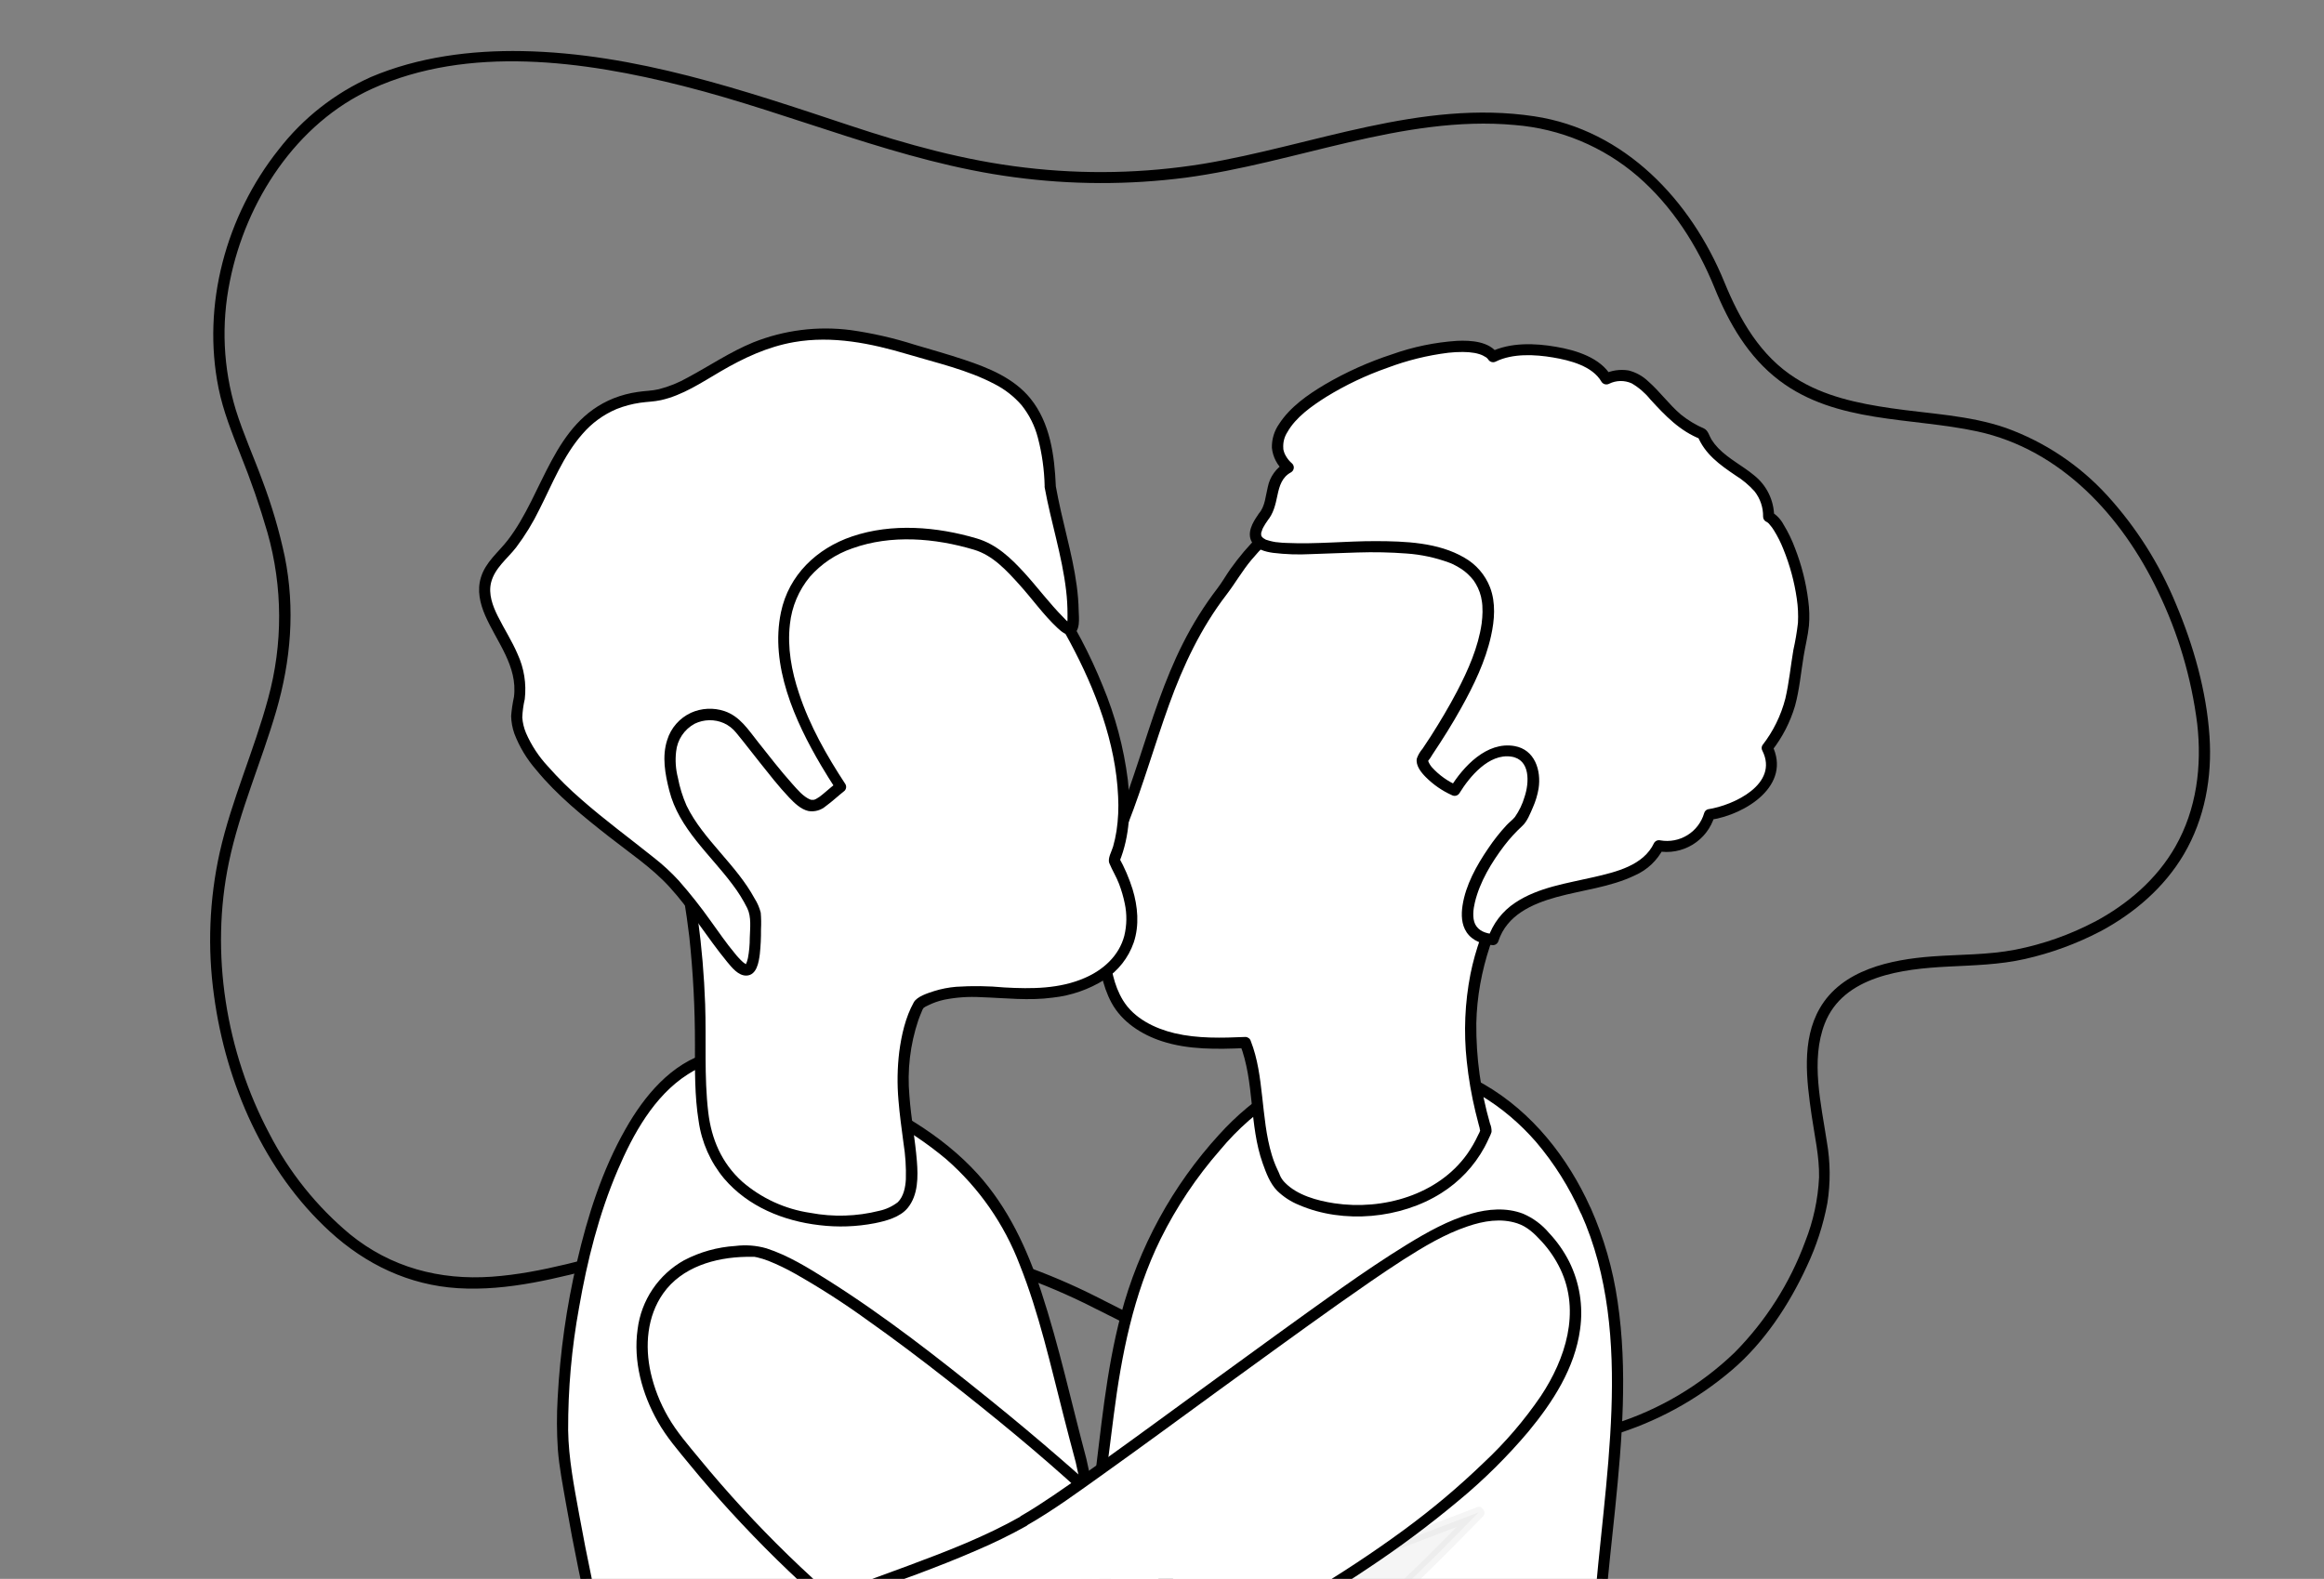
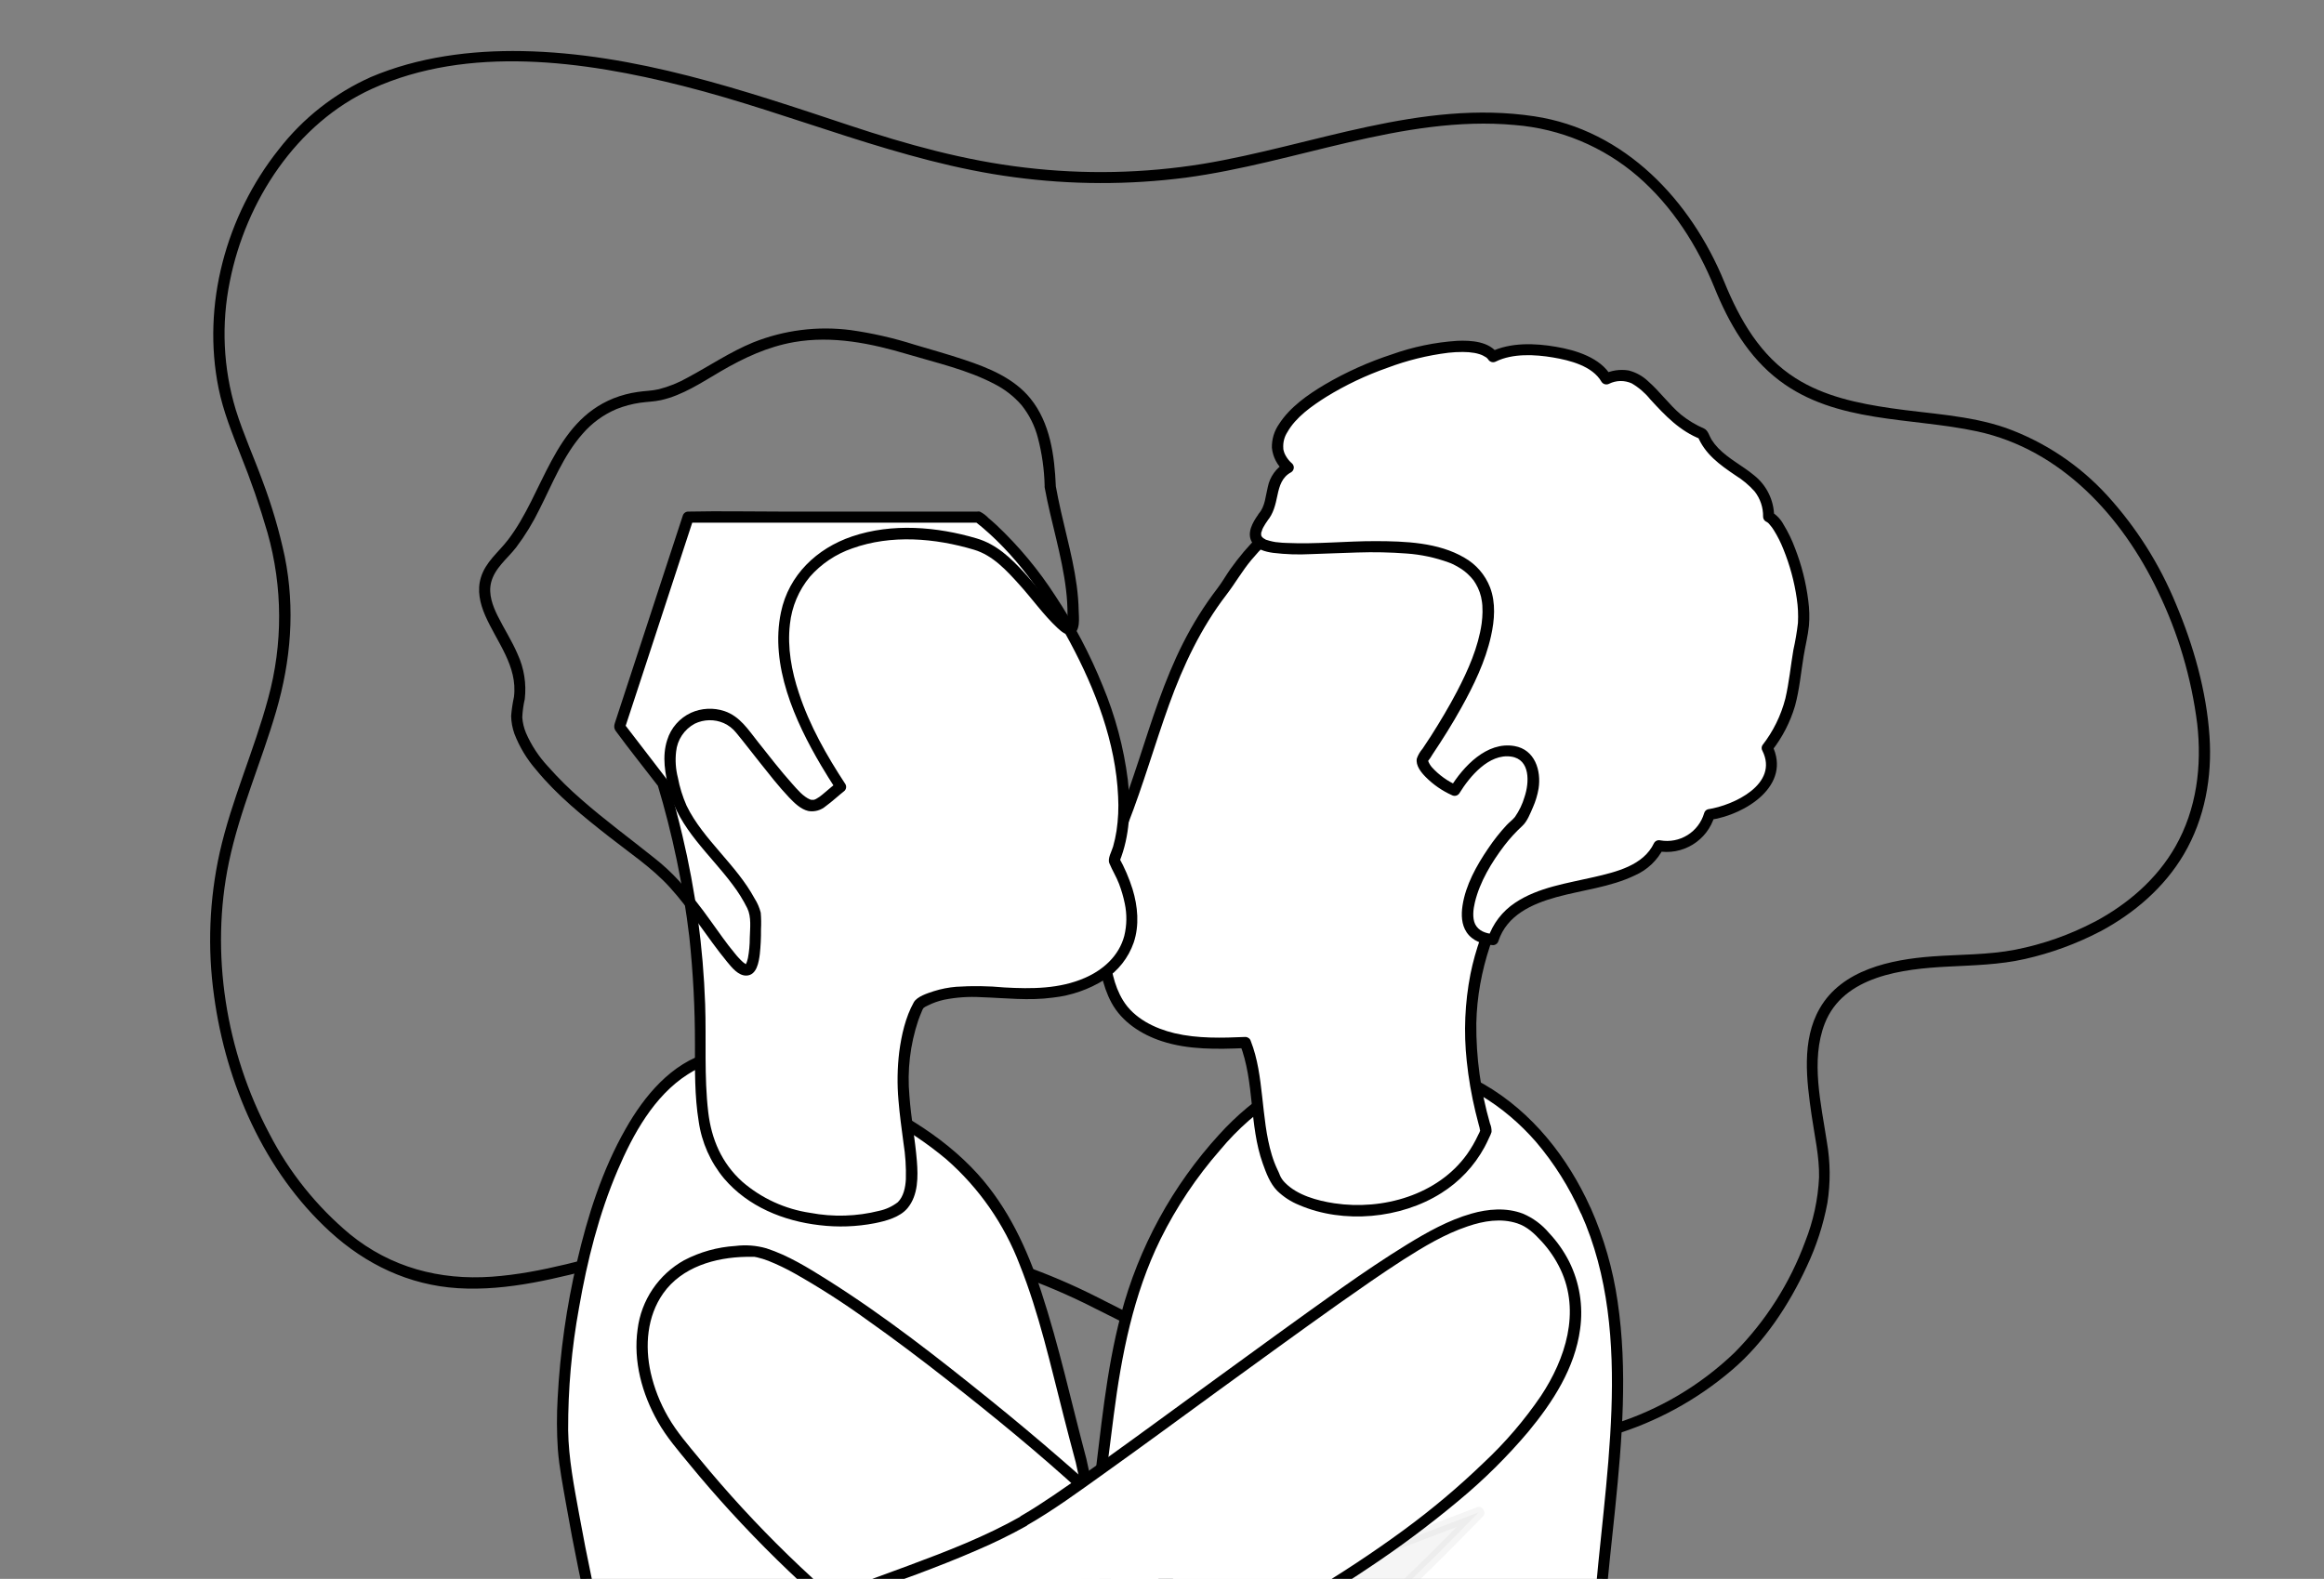
<svg xmlns="http://www.w3.org/2000/svg" width="259" height="176" viewBox="0 0 259 176" fill="none">
  <rect x="0" y="0" width="259" height="176" fill="#808080" stroke="none" />
  <g clip-path="url(#clip0)">
    <path d="M233.448 102.748C230.669 104.207 227.693 105.255 224.612 105.861C221.557 106.457 218.42 106.386 215.328 106.618C210.738 106.962 205.28 108.079 202.798 112.413C200.748 115.985 201.337 120.443 201.897 124.326C202.225 126.611 202.769 128.929 202.727 131.243C202.609 133.699 202.086 136.12 201.179 138.408C199.47 143.051 196.781 147.274 193.294 150.792C189.485 154.447 184.877 157.17 179.834 158.748C170.064 161.856 159.618 160.271 150.068 157.142C140.302 153.946 131.242 149.112 122.099 144.505C111.623 139.227 99.857 136.698 88.141 136.793C82.435 136.833 76.753 137.527 71.207 138.863C65.791 140.175 60.416 141.922 54.809 142.319C48.999 142.733 43.541 141.28 39.005 137.588C35.293 134.491 32.241 130.684 30.027 126.391C25.176 117.26 23.387 106.237 25.516 96.092C26.724 90.33 29.139 84.916 30.779 79.279C32.418 73.641 32.908 67.888 31.738 62.059C31.124 59.174 30.291 56.338 29.247 53.578C28.284 50.941 27.11 48.359 26.276 45.676C24.869 41.026 24.644 36.101 25.62 31.342C27.392 22.447 33.012 13.734 41.474 9.893C52.219 5.009 65.098 6.793 76.146 9.591C88.522 12.72 100.289 18.072 113.018 19.753C119.368 20.607 125.804 20.624 132.159 19.802C138.302 18.974 144.27 17.269 150.292 15.87C156.314 14.471 162.577 13.357 168.823 13.937C173.881 14.343 178.678 16.346 182.519 19.653C186.379 23.006 189.16 27.377 191.073 32.071C192.675 36.028 194.838 39.795 198.303 42.419C204.645 47.212 212.966 46.496 220.354 48.09C229.709 50.11 236.511 57.585 240.491 65.921C242.746 70.574 244.225 75.563 244.87 80.69C245.409 85.384 244.808 90.21 242.438 94.37C240.363 98.013 237.134 100.778 233.461 102.748C232.755 103.129 233.382 104.201 234.087 103.82C237.86 101.796 241.193 98.94 243.38 95.231C245.717 91.266 246.551 86.622 246.24 82.064C245.899 77.031 244.459 71.973 242.504 67.341C240.679 62.892 238.088 58.796 234.847 55.238C231.747 51.843 227.864 49.254 223.533 47.696C219.441 46.281 214.996 46.128 210.738 45.503C207.052 44.965 203.3 44.182 200.117 42.162C196.182 39.679 193.891 35.643 192.169 31.438C188.446 22.352 181.1 14.487 170.994 12.964C158.36 11.056 146.324 16.234 134.056 18.267C127.498 19.329 120.822 19.468 114.225 18.68C107.506 17.898 101.065 16.102 94.661 13.974C82.874 10.054 70.763 5.932 58.208 5.696C52.489 5.592 46.612 6.346 41.321 8.593C37.284 10.403 33.757 13.178 31.053 16.673C25.184 24.053 22.478 33.995 24.358 43.28C24.877 45.846 25.852 48.247 26.799 50.672C27.953 53.528 28.96 56.44 29.816 59.398C31.517 65.429 31.539 71.808 29.882 77.851C28.326 83.646 25.811 89.155 24.487 95.02C23.322 100.275 23.108 105.696 23.856 111.027C25.176 120.758 29.43 130.58 36.772 137.294C40.764 140.949 45.575 143.255 51.02 143.598C56.656 143.95 62.226 142.452 67.621 141.057C73.382 139.567 79.085 138.403 85.053 138.118C91.18 137.819 97.322 138.26 103.343 139.43C109.384 140.59 115.244 142.539 120.775 145.225C125.394 147.489 129.905 149.927 134.57 152.129C143.979 156.591 153.948 160.577 164.42 161.496C174.891 162.415 185.055 159.538 193.057 152.688C196.639 149.621 199.399 145.424 201.358 141.173C202.421 138.926 203.193 136.553 203.653 134.111C204.011 131.847 203.992 129.539 203.595 127.281C202.964 123.092 201.76 118.221 203.358 114.106C205.433 108.758 212.103 108.009 217.054 107.752C219.96 107.603 222.865 107.541 225.683 106.9C228.603 106.239 231.425 105.204 234.079 103.82C234.785 103.452 234.158 102.38 233.448 102.748Z" fill="black" />
    <path d="M176.73 134.939C184.761 152.654 176.339 175.019 178.269 192.693C181.876 225.77 186.67 242.91 170.774 245.878C102.007 258.71 117.019 210.844 122.754 163.921C124.344 151.326 125.025 138.784 137.135 126.01C148.852 113.667 168.217 116.159 176.73 134.939Z" fill="white" />
    <path d="M176.195 135.253C179.287 142.129 179.855 149.77 179.586 157.212C179.312 164.812 178.179 172.341 177.627 179.92C177.329 183.483 177.277 187.062 177.469 190.632C177.718 194.477 178.278 198.315 178.743 202.139C179.523 208.584 180.403 215.025 180.922 221.498C181.283 225.994 181.586 230.679 180.735 235.158C180.146 238.246 178.855 241.276 176.17 243.13C174.768 244.071 173.198 244.736 171.546 245.092C168.306 245.803 165.027 246.331 161.727 246.673C155.983 247.364 150.143 247.675 144.378 247.087C140.191 246.673 135.97 245.721 132.18 243.854C129.063 242.345 126.33 240.15 124.187 237.434C122.141 234.716 120.629 231.636 119.729 228.357C118.71 224.65 118.126 220.837 117.99 216.995C117.81 212.631 117.901 208.259 118.264 203.907C118.625 199.101 119.198 194.312 119.833 189.535C120.497 184.527 121.24 179.527 121.946 174.522C122.734 168.943 123.398 163.346 124.121 157.767C124.988 151.02 126.308 144.289 129.333 138.134C131.108 134.551 133.34 131.212 135.974 128.2C137.926 125.848 140.24 123.821 142.83 122.194C147.214 119.515 152.413 118.488 157.489 119.297C162.885 120.216 167.624 123.204 171.185 127.294C173.217 129.688 174.895 132.36 176.166 135.229C176.494 135.953 177.569 135.324 177.241 134.599C174.73 129.036 170.766 123.97 165.379 120.865C160.796 118.211 155.426 117.242 150.201 118.125C144.548 119.098 139.693 122.264 135.887 126.453C130.663 132.165 126.902 139.053 124.926 146.529C123.245 152.882 122.693 159.468 121.867 165.983C121.203 171.178 120.443 176.352 119.705 181.534C118.987 186.563 118.281 191.597 117.717 196.646C117.194 201.315 116.787 206.009 116.679 210.72C116.541 214.933 116.771 219.15 117.368 223.324C117.878 227.011 118.951 230.599 120.551 233.962C122.074 237.082 124.259 239.835 126.955 242.029C130.041 244.412 133.59 246.131 137.377 247.075C142.266 248.383 147.391 248.73 152.434 248.594C155.634 248.519 158.826 248.254 162.005 247.865C165.346 247.523 168.666 246.995 171.949 246.284C175.269 245.485 178.287 243.714 180.063 240.721C182.018 237.434 182.412 233.407 182.483 229.665C182.59 224.065 181.935 218.452 181.287 212.893C180.872 209.379 180.436 205.856 180.013 202.354C179.54 198.468 178.967 194.564 178.714 190.653C178.224 183.148 179.249 175.623 180.001 168.169C180.777 160.511 181.412 152.737 180.275 145.08C179.757 141.481 178.746 137.97 177.27 134.645C176.942 133.9 175.867 134.525 176.195 135.253Z" fill="black" />
    <path d="M120.473 162.771C126.885 191.41 130.434 221.759 119.842 249.848C104.552 253.321 89.299 243.026 73.877 241.648C77.234 214.416 66.664 188.976 62.862 162.175C61.617 149.683 68.224 107.686 88.963 119.636C114.405 129.185 114.052 138.95 120.473 162.771Z" fill="white" />
    <path d="M119.871 162.936C122.361 174.133 124.436 185.458 125.383 196.899C126.333 208.253 126.213 219.751 124.274 231.002C123.191 237.373 121.506 243.627 119.244 249.682L119.659 249.248C107.453 251.959 95.467 246.065 83.937 242.948C80.646 242.019 77.28 241.377 73.877 241.027L74.499 241.648C75.691 231.846 75.089 221.962 73.591 212.226C72.092 202.491 69.727 192.95 67.568 183.368C66.473 178.525 65.418 173.669 64.539 168.781C63.978 165.689 63.364 162.572 63.318 159.439C63.3 154.851 63.707 150.272 64.534 145.759C65.439 140.539 66.751 135.315 68.838 130.444C70.54 126.453 72.889 122.165 76.645 119.764C78.21 118.735 80.038 118.175 81.912 118.15C84.182 118.15 86.378 118.924 88.341 120.017C89.199 120.433 90.084 120.794 90.989 121.097C91.891 121.459 92.783 121.833 93.666 122.219C95.251 122.918 96.816 123.664 98.343 124.479C100.881 125.801 103.267 127.392 105.461 129.227C109.109 132.42 111.918 136.456 113.641 140.982C115.812 146.421 117.082 152.191 118.535 157.845C118.969 159.551 119.414 161.252 119.871 162.949C119.919 163.103 120.025 163.233 120.167 163.31C120.309 163.388 120.476 163.407 120.632 163.364C120.788 163.321 120.921 163.219 121.003 163.08C121.085 162.94 121.109 162.775 121.07 162.618C119.41 156.409 118.041 150.063 116.028 143.937C114.467 139.186 112.342 134.62 108.972 130.882C104.93 126.42 99.53 123.432 94.064 121.039C92.321 120.282 90.428 119.719 88.756 118.821C87.651 118.213 86.481 117.73 85.269 117.38C83.241 116.782 81.085 116.76 79.044 117.318C74.802 118.523 71.802 122.169 69.727 125.832C67.112 130.415 65.481 135.555 64.298 140.672C63.134 145.658 62.415 150.737 62.148 155.85C62.037 157.751 62.044 159.658 62.169 161.558C62.322 163.57 62.725 165.581 63.069 167.568C63.501 170.052 63.973 172.535 64.485 175.019C66.506 184.874 69.021 194.622 70.951 204.494C72.868 214.267 74.184 224.205 73.827 234.185C73.736 236.669 73.541 239.177 73.238 241.636C73.196 241.992 73.557 242.227 73.86 242.256C82.46 243.047 90.545 246.396 98.783 248.747C102.825 249.897 106.959 250.841 111.168 251.094C113.205 251.226 115.251 251.165 117.277 250.912C117.758 250.849 118.244 250.775 118.725 250.692C119.207 250.609 119.871 250.601 120.224 250.32C120.576 250.038 120.684 249.368 120.825 248.974C121.033 248.407 121.241 247.836 121.431 247.265C124.354 238.596 126.167 229.594 126.827 220.472C127.476 211.346 127.294 202.18 126.283 193.087C125.279 183.979 123.786 174.931 121.809 165.983C121.568 164.86 121.322 163.738 121.07 162.618C120.896 161.844 119.697 162.158 119.871 162.936Z" fill="black" />
    <g style="mix-blend-mode:soft-light" opacity="0.2">
      <g style="mix-blend-mode:soft-light" opacity="0.2">
        <path d="M157.194 198.931C149.101 200.198 140.929 201.307 132.745 200.938C124.56 200.57 116.301 198.637 109.407 194.225C106.983 192.619 104.679 190.84 102.513 188.902C93.08 180.714 84.082 170.842 81.762 158.582C84.791 163.963 89.809 167.936 94.981 171.335C112.059 182.54 131.981 188.939 152.185 191.157C157.908 191.787 163.727 191.518 169.413 192.105C166.499 196.704 162.403 198.115 157.194 198.931Z" fill="black" />
      </g>
      <g style="mix-blend-mode:soft-light" opacity="0.2">
        <path d="M157.028 198.331C150.176 199.403 143.274 200.359 136.326 200.4C130.063 200.425 123.763 199.664 117.828 197.602C114.951 196.614 112.202 195.287 109.64 193.649C106.95 191.844 104.401 189.837 102.015 187.647C97.757 183.889 93.681 179.853 90.262 175.3C86.916 170.846 84.194 165.875 82.824 160.449C82.654 159.782 82.509 159.107 82.38 158.429L81.243 158.909C84.169 164.075 88.826 167.936 93.694 171.219C98.918 174.732 104.424 177.811 110.154 180.425C115.896 183.049 121.824 185.25 127.889 187.01C133.966 188.769 140.156 190.118 146.416 191.046C149.678 191.53 152.948 191.936 156.24 192.11C159.759 192.292 163.295 192.296 166.798 192.523C167.674 192.577 168.545 192.652 169.417 192.739L168.881 191.803C167.64 193.783 165.881 195.387 163.793 196.443C161.689 197.495 159.34 197.979 157.032 198.343C156.244 198.467 156.58 199.664 157.364 199.539C159.854 199.15 162.303 198.6 164.544 197.47C166.759 196.305 168.622 194.572 169.94 192.449C169.993 192.354 170.02 192.247 170.02 192.138C170.019 192.03 169.99 191.923 169.936 191.829C169.881 191.735 169.803 191.656 169.71 191.601C169.616 191.546 169.509 191.515 169.4 191.513C165.968 191.166 162.519 191.1 159.07 191C155.696 190.888 152.351 190.624 149.005 190.172C142.817 189.361 136.69 188.137 130.665 186.509C124.638 184.892 118.737 182.837 113.01 180.362C107.291 177.885 101.779 174.959 96.524 171.612C91.652 168.499 86.784 164.989 83.468 160.159C83.052 159.55 82.666 158.917 82.305 158.288C81.944 157.659 81.04 158.102 81.168 158.768C82.239 164.393 84.742 169.638 88.004 174.319C91.324 179.075 95.35 183.293 99.625 187.192C101.953 189.356 104.394 191.395 106.938 193.302C109.505 195.18 112.293 196.74 115.238 197.946C121.049 200.342 127.328 201.402 133.575 201.609C140.667 201.849 147.74 201.005 154.741 199.953C155.621 199.821 156.497 199.688 157.377 199.539C158.149 199.407 157.813 198.211 157.028 198.331Z" fill="black" />
      </g>
    </g>
    <path d="M122.901 167.804C127.695 172.68 131.492 178.881 136.979 182.941C147.272 184.8 158.08 183.86 168.48 183.082C175.386 181.335 179.607 187.693 174.573 193.12C163.164 200.098 142.267 197.723 128.919 197.553C109.487 195.769 87.91 176.087 76.467 161.79C68.544 153.031 69.652 139.405 83.635 139.484C90.089 139.517 117.518 162.361 122.901 167.804Z" fill="white" />
    <path d="M122.46 168.243C126.299 172.162 129.383 176.753 133.305 180.594C134.236 181.51 135.222 182.37 136.256 183.169C136.523 183.401 136.852 183.553 137.202 183.607C137.592 183.674 137.982 183.74 138.373 183.798C139.14 183.918 139.916 184.021 140.688 184.112C143.779 184.463 146.887 184.64 149.998 184.642C153.123 184.642 156.252 184.53 159.373 184.348C160.963 184.253 162.552 184.141 164.142 184.025C164.868 183.976 165.59 183.918 166.317 183.864C167.043 183.81 167.89 183.81 168.645 183.682C169.722 183.424 170.838 183.364 171.936 183.504C172.841 183.65 173.696 184.015 174.427 184.568C175.077 185.083 175.577 185.763 175.873 186.538C176.168 187.312 176.249 188.151 176.107 188.968C175.923 189.961 175.519 190.902 174.925 191.72C174.623 192.203 174.212 192.609 173.725 192.904C173.281 193.157 172.829 193.397 172.368 193.62C170.459 194.523 168.462 195.226 166.408 195.719C161.814 196.869 157.053 197.263 152.33 197.399C147.466 197.544 142.602 197.399 137.742 197.209C135.542 197.126 133.338 197.035 131.134 196.977C130.076 196.948 129.026 196.956 127.972 196.828C126.918 196.7 125.851 196.509 124.805 196.282C115.205 194.212 106.465 188.831 98.787 182.879C91.114 176.922 84.131 170.131 77.969 162.63C76.723 161.115 75.428 159.645 74.449 157.936C73.562 156.404 72.912 154.748 72.519 153.023C71.855 150.034 72.104 146.743 73.909 144.181C75.985 141.234 79.691 140.17 83.144 140.104C83.418 140.104 83.692 140.104 83.974 140.104C84.144 140.104 83.883 140.104 84.086 140.104L84.381 140.162C84.804 140.261 85.22 140.39 85.626 140.547C86.652 140.958 87.649 141.438 88.61 141.983C91.344 143.532 93.991 145.23 96.537 147.07C99.625 149.248 102.638 151.524 105.61 153.855C110.715 157.857 115.761 161.984 120.551 166.372C121.207 166.972 121.858 167.58 122.481 168.209C123.103 168.839 123.925 167.903 123.361 167.332C121.75 165.705 120.016 164.199 118.289 162.696C115.655 160.408 112.979 158.169 110.262 155.978C104.452 151.288 98.538 146.657 92.221 142.679C90.079 141.333 87.834 139.939 85.414 139.156C84.29 138.834 83.113 138.744 81.953 138.891C79.96 139.015 78.015 139.557 76.246 140.481C74.835 141.268 73.63 142.376 72.729 143.714C71.828 145.052 71.255 146.584 71.058 148.184C70.56 151.735 71.552 155.378 73.303 158.466C74.291 160.217 75.594 161.711 76.865 163.259C78.321 165.039 79.832 166.773 81.38 168.47C84.756 172.165 88.332 175.672 92.092 178.976C99.816 185.76 108.465 191.948 118.152 195.599C120.338 196.436 122.588 197.097 124.88 197.577C125.988 197.805 127.113 197.991 128.237 198.111C129.279 198.227 130.337 198.202 131.388 198.235C136.144 198.364 140.896 198.616 145.656 198.687C150.674 198.825 155.694 198.606 160.681 198.033C165.105 197.461 169.575 196.485 173.547 194.411C174.008 194.196 174.452 193.946 174.875 193.662C175.382 193.22 175.811 192.695 176.141 192.109C176.726 191.227 177.121 190.233 177.303 189.191C177.458 188.288 177.4 187.361 177.133 186.483C176.867 185.606 176.399 184.803 175.767 184.137C175.055 183.453 174.207 182.925 173.278 182.588C172.348 182.252 171.358 182.114 170.372 182.184C169.78 182.216 169.191 182.295 168.612 182.419C167.787 182.545 166.956 182.621 166.122 182.647C164.539 182.766 162.955 182.879 161.37 182.987C155.015 183.4 148.616 183.653 142.278 183.049C141.494 182.97 140.705 182.883 139.921 182.78C139.506 182.73 139.12 182.672 138.717 182.61C138.257 182.574 137.802 182.498 137.356 182.382C136.8 182.188 136.281 181.608 135.837 181.231C135.276 180.747 134.733 180.242 134.201 179.725C132.256 177.755 130.418 175.682 128.694 173.516C126.972 171.446 125.257 169.323 123.357 167.386C122.78 166.81 121.9 167.671 122.46 168.243Z" fill="black" />
    <g style="mix-blend-mode:soft-light" opacity="0.2">
      <g style="mix-blend-mode:soft-light" opacity="0.2">
        <path d="M164.769 168.599C158.365 175.139 151.903 181.729 144.25 186.762C139.564 189.846 134.492 192.3 129.392 194.626C121.22 198.377 112.836 201.891 103.979 203.484C95.79 204.962 87.378 204.763 79.077 204.312C77.417 204.225 75.612 204.068 74.412 202.926L76.006 202.458L164.769 168.599Z" fill="black" />
      </g>
      <g style="mix-blend-mode:soft-light" opacity="0.2">
        <path d="M164.354 168.16C159.913 172.713 155.455 177.246 150.562 181.311C145.536 185.412 140.038 188.903 134.185 191.708C128.302 194.657 122.258 197.273 116.081 199.544C109.821 201.838 103.277 203.268 96.629 203.795C93.213 204.043 89.785 204.08 86.365 204.006C84.651 203.969 82.936 203.902 81.222 203.824C79.728 203.753 78.155 203.791 76.694 203.41C76.025 203.261 75.403 202.948 74.885 202.499L74.607 203.538C75.881 203.166 77.072 202.739 78.309 202.267L84.597 199.867L94.072 196.249L105.726 191.799L118.551 186.907L131.529 181.94L143.652 177.308L153.895 173.434L161.283 170.611C162.453 170.164 163.623 169.725 164.79 169.274L164.939 169.216C165.682 168.934 165.354 167.73 164.611 168.02L162.208 168.934L155.675 171.418L146.022 175.089L134.26 179.58L121.394 184.489L108.44 189.436L96.404 194.03L86.327 197.896L79.164 200.628C78.097 201.042 77.031 201.456 75.956 201.87C75.408 202.065 74.835 202.205 74.296 202.367C74.191 202.397 74.096 202.453 74.02 202.531C73.945 202.608 73.89 202.704 73.862 202.809C73.835 202.913 73.835 203.023 73.863 203.128C73.891 203.233 73.945 203.328 74.022 203.406C75.08 204.37 76.429 204.722 77.828 204.879C79.454 205.057 81.115 205.082 82.75 205.148C86.273 205.293 89.805 205.355 93.333 205.231C100.189 205.008 106.98 203.836 113.512 201.75C119.87 199.705 125.996 196.969 132.035 194.134C138.074 191.298 143.913 188.111 149.205 184.013C154.356 180.023 158.996 175.429 163.553 170.789C164.121 170.213 164.686 169.634 165.254 169.054C165.823 168.475 164.897 167.589 164.354 168.16Z" fill="black" />
      </g>
    </g>
    <path d="M114.135 169.551C101.344 176.832 76.496 181.401 68.481 191.435C63.123 198.124 71.922 204.718 79.115 203.318C96.131 204.192 159.179 178.409 173.149 154.633C177.299 147.538 176.137 140.845 170.592 136.367C166.467 133.995 161.221 136.391 153.468 141.69C139.407 151.284 120.481 165.929 114.135 169.551Z" fill="white" />
    <path d="M113.803 169.017C109.823 171.273 105.523 172.933 101.244 174.522C96.418 176.331 91.541 177.987 86.743 179.853C82.356 181.567 77.953 183.426 73.96 185.951C72.257 186.997 70.676 188.228 69.245 189.622C67.681 191.187 66.319 193.062 66.191 195.338C65.912 200.123 71.001 203.352 75.197 203.977C76.406 204.161 77.636 204.161 78.845 203.977C79.379 203.933 79.916 203.922 80.451 203.944C81.612 203.909 82.77 203.813 83.921 203.654C86.93 203.228 89.91 202.619 92.844 201.829C96.488 200.881 100.082 199.759 103.635 198.538C107.719 197.139 111.757 195.603 115.754 193.96C120.02 192.205 124.234 190.333 128.396 188.343C132.613 186.323 136.763 184.175 140.847 181.898C144.819 179.68 148.732 177.324 152.497 174.795C155.986 172.479 159.345 169.972 162.557 167.287C165.367 164.96 167.964 162.389 170.318 159.604C173.058 156.293 175.515 152.501 176.096 148.168C176.461 145.587 176.034 142.956 174.871 140.622C174.28 139.46 173.526 138.388 172.63 137.439C171.846 136.504 170.85 135.768 169.725 135.29C167.878 134.587 165.836 134.757 163.973 135.29C161.412 136.023 159.034 137.36 156.78 138.743C151.825 141.793 147.122 145.295 142.407 148.677C137.78 152.017 133.181 155.399 128.566 158.756C124.872 161.446 121.178 164.137 117.389 166.703C116.21 167.494 115.019 168.28 113.787 168.988C113.65 169.074 113.553 169.209 113.515 169.365C113.476 169.522 113.5 169.686 113.582 169.825C113.663 169.964 113.795 170.066 113.95 170.11C114.105 170.154 114.271 170.136 114.413 170.06C117.414 168.346 120.224 166.277 123.042 164.265C127.234 161.272 131.384 158.222 135.547 155.184C140.112 151.872 144.649 148.561 149.243 145.303C151.596 143.648 153.954 141.992 156.377 140.431C158.644 138.987 161.005 137.563 163.562 136.706C165.338 136.098 167.272 135.771 169.094 136.371C170.206 136.735 171.003 137.513 171.783 138.358C172.647 139.291 173.363 140.348 173.908 141.495C176.154 146.243 174.469 151.471 171.73 155.61C169.883 158.321 167.741 160.82 165.342 163.061C162.556 165.748 159.591 168.246 156.469 170.536C152.995 173.09 149.384 175.453 145.678 177.68C141.804 180.018 137.853 182.218 133.824 184.282C129.796 186.347 125.668 188.32 121.44 190.202C117.45 191.973 113.416 193.629 109.338 195.169C105.602 196.584 101.834 197.896 98.015 199.068C94.791 200.057 91.533 200.955 88.229 201.651C85.774 202.214 83.274 202.565 80.758 202.698C80.264 202.698 79.766 202.698 79.272 202.698C78.812 202.719 78.353 202.768 77.899 202.843C77.298 202.89 76.694 202.89 76.093 202.843C73.78 202.656 71.583 201.756 69.806 200.268C68.287 198.948 67.162 197.068 67.44 194.995C67.718 192.921 69.208 191.298 70.673 189.945C73.769 187.089 77.645 185.11 81.464 183.388C85.984 181.339 90.665 179.663 95.33 177.983C99.895 176.327 104.461 174.733 108.889 172.8C110.78 171.994 112.627 171.087 114.422 170.085C114.544 169.994 114.628 169.861 114.659 169.712C114.69 169.563 114.665 169.408 114.588 169.277C114.512 169.145 114.39 169.046 114.245 168.998C114.101 168.95 113.943 168.957 113.803 169.017Z" fill="black" />
    <path d="M125.104 91.692C128.86 82.11 130.085 73.645 136.48 65.549C146.856 48.164 175.17 45.266 182.437 66.84C184.803 90.16 156.8 95.364 165.624 126.031C160.83 138.13 143.42 135.965 141.967 130.998C139.718 126.664 140.556 120.65 138.8 116.246C134.198 116.449 129.006 116.482 125.553 113.034C121.469 108.944 122.797 97.491 125.104 91.692Z" fill="white" />
    <path d="M125.707 91.853C127.417 87.478 128.699 82.958 130.293 78.537C131.862 74.183 133.845 69.99 136.68 66.298C137.66 65.019 138.448 63.62 139.494 62.378C140.506 61.176 141.617 60.06 142.814 59.042C145.128 57.084 147.736 55.502 150.542 54.352C155.938 52.142 162.08 51.479 167.737 53.11C170.602 53.947 173.252 55.391 175.505 57.343C177.759 59.296 179.563 61.711 180.794 64.423C181.151 65.189 181.454 65.971 181.74 66.766C181.994 67.461 181.931 68.38 181.944 69.117C181.975 70.501 181.887 71.886 181.682 73.256C181.269 75.843 180.472 78.354 179.317 80.707C177.046 85.404 173.734 89.49 170.788 93.766C167.667 98.29 164.977 103.145 163.877 108.576C163.252 111.772 163.112 115.044 163.462 118.282C163.661 120.185 163.985 122.072 164.433 123.932C164.55 124.433 164.678 124.926 164.811 125.418C164.84 125.522 164.869 125.621 164.894 125.721C164.894 125.745 164.948 126.134 164.977 125.965C164.921 126.154 164.841 126.337 164.741 126.507C164.392 127.262 163.975 127.984 163.495 128.664C160.233 133.217 154.095 134.943 148.716 134.136C146.782 133.846 144.566 133.225 143.221 131.851C142.967 131.605 142.765 131.311 142.628 130.986C142.681 131.11 142.603 130.911 142.586 130.87C142.524 130.7 142.441 130.539 142.362 130.373C142.117 129.852 141.91 129.314 141.744 128.763C141.096 126.635 140.913 124.408 140.66 122.206C140.428 120.137 140.166 118.013 139.394 116.047C139.356 115.918 139.277 115.804 139.17 115.723C139.062 115.641 138.932 115.595 138.797 115.592C136.178 115.704 133.497 115.786 130.911 115.178C128.691 114.648 126.375 113.522 125.15 111.506C124.125 109.83 123.76 107.781 123.611 105.856C123.45 103.517 123.552 101.166 123.914 98.849C124.243 96.457 124.843 94.11 125.702 91.853C125.997 91.112 124.794 90.79 124.503 91.526C123.707 93.61 123.135 95.772 122.797 97.975C122.374 100.424 122.22 102.911 122.337 105.393C122.461 107.566 122.822 109.83 123.868 111.771C125.022 113.915 127.209 115.323 129.479 116.064C132.459 117.041 135.684 116.966 138.78 116.834L138.178 116.378C139.838 120.633 139.195 125.398 140.727 129.694C141.1 130.741 141.532 131.909 142.325 132.728C143.032 133.417 143.868 133.961 144.786 134.33C149.716 136.458 156.112 135.858 160.623 133.001C162.637 131.74 164.292 129.984 165.43 127.902C165.625 127.542 165.803 127.173 165.969 126.801C166.073 126.605 166.159 126.4 166.226 126.188C166.242 125.866 166.184 125.545 166.056 125.249C165.01 121.616 164.496 117.852 164.529 114.073C164.653 108.133 166.679 102.624 169.771 97.603C172.589 93.021 176.075 88.886 178.823 84.262C181.686 79.432 183.425 74.1 183.176 68.446C183.176 68.065 183.135 67.689 183.102 67.308C183.057 66.838 182.947 66.377 182.774 65.938C182.463 65.11 182.11 64.282 181.72 63.454C181.002 61.989 180.134 60.602 179.13 59.315C177.241 56.894 174.842 54.916 172.103 53.52C166.708 50.772 160.391 50.395 154.56 51.786C148.351 53.261 142.771 56.662 138.622 61.5C138.091 62.134 137.581 62.788 137.103 63.462C136.626 64.137 136.19 64.919 135.667 65.598C134.2 67.517 132.917 69.568 131.832 71.724C129.737 75.864 128.355 80.334 126.91 84.742C126.159 87.019 125.387 89.295 124.515 91.526C124.212 92.272 125.416 92.594 125.707 91.853Z" fill="black" />
    <path d="M140.751 57.672C142.195 56.103 141.249 53.292 143.569 52.113C136.455 45.606 163.271 35.075 166.396 39.774C169.546 38.184 177.311 39.161 179.013 42.257C183.578 40.245 184.408 46.396 189.742 48.387C191.402 52.647 197.079 52.485 197.092 57.593C198.918 58.421 201.703 66.405 200.856 70.495C199.516 76.998 200.254 78.939 196.947 83.38C199.022 87.416 193.987 90.297 190.497 90.831C190.156 92.004 189.39 93.008 188.347 93.649C187.304 94.289 186.06 94.519 184.857 94.296C182.097 100.355 168.915 96.99 166.404 104.764C159.892 104.317 166.11 94.159 169.309 91.555C174.203 83.641 166.819 80.417 162.142 88.128C159.56 86.932 158.153 85.069 158.61 84.51C184.313 46.847 132.965 68.475 140.751 57.672Z" fill="white" />
    <path d="M141.191 58.111C141.921 57.283 142.146 56.26 142.366 55.213C142.586 54.166 142.868 53.197 143.88 52.651C143.962 52.603 144.032 52.537 144.085 52.459C144.137 52.38 144.171 52.29 144.184 52.196C144.196 52.102 144.187 52.007 144.157 51.917C144.126 51.827 144.076 51.745 144.009 51.678C143.715 51.43 143.469 51.129 143.283 50.792C143.236 50.71 143.194 50.627 143.158 50.544C143.208 50.66 143.125 50.453 143.113 50.416C143.1 50.378 143.067 50.267 143.046 50.188L143.021 50.06C142.988 49.898 143.021 50.122 143.021 49.993C142.965 49.35 143.125 48.706 143.478 48.164C144.416 46.508 146.18 45.267 147.819 44.232C149.962 42.916 152.239 41.834 154.613 41.003C156.804 40.175 159.086 39.611 161.411 39.323C161.948 39.263 162.487 39.233 163.026 39.236C163.461 39.234 163.896 39.27 164.325 39.343C164.522 39.379 164.716 39.428 164.906 39.488C164.993 39.516 165.079 39.547 165.163 39.583C165.022 39.525 165.259 39.629 165.296 39.65C165.37 39.687 165.442 39.728 165.512 39.774C165.538 39.789 165.563 39.805 165.587 39.823C165.69 39.894 165.495 39.736 165.612 39.823C165.728 39.91 165.724 39.927 165.778 39.981L165.836 40.043C165.906 40.121 165.761 39.935 165.861 40.08C165.948 40.217 166.085 40.316 166.243 40.357C166.401 40.398 166.568 40.377 166.711 40.299C168.587 39.376 171.082 39.509 173.082 39.848C174.933 40.163 177.465 40.788 178.478 42.555C178.565 42.693 178.701 42.792 178.859 42.833C179.017 42.875 179.185 42.855 179.328 42.779C179.718 42.586 180.146 42.481 180.581 42.474C181.016 42.466 181.447 42.554 181.844 42.733C182.639 43.198 183.342 43.804 183.919 44.521C185.579 46.334 187.218 48.065 189.58 48.971L189.165 48.557C189.995 50.627 191.655 51.802 193.423 52.999C194.212 53.487 194.927 54.086 195.544 54.778C196.174 55.582 196.508 56.577 196.49 57.597C196.491 57.706 196.519 57.813 196.574 57.908C196.629 58.002 196.707 58.081 196.801 58.135C196.967 58.209 197.11 58.324 197.216 58.471C197.399 58.674 197.562 58.894 197.702 59.129C198.115 59.794 198.467 60.495 198.752 61.223C199.472 62.995 199.974 64.848 200.246 66.741C200.38 67.631 200.423 68.532 200.375 69.431C200.258 70.447 200.088 71.455 199.864 72.453C199.557 74.254 199.387 76.083 198.972 77.863C198.487 79.755 197.617 81.528 196.415 83.07C196.358 83.164 196.328 83.272 196.328 83.383C196.328 83.493 196.358 83.601 196.415 83.695C198.258 87.391 193.24 89.772 190.335 90.214C190.234 90.245 190.143 90.301 190.07 90.377C189.997 90.453 189.946 90.547 189.92 90.649C189.623 91.664 188.962 92.534 188.062 93.093C187.163 93.652 186.088 93.861 185.044 93.679C184.911 93.645 184.772 93.654 184.645 93.706C184.519 93.757 184.413 93.848 184.342 93.965C183.168 96.485 180.096 97.201 177.627 97.773C174.672 98.46 171.435 98.907 168.861 100.629C167.434 101.57 166.366 102.962 165.827 104.582L166.429 104.126C165.578 104.06 164.769 103.774 164.396 103.013C164.072 102.322 164.184 101.357 164.371 100.583C164.923 98.286 166.23 96.133 167.645 94.267C168.251 93.478 168.923 92.743 169.654 92.069C170.21 91.56 170.542 90.67 170.837 89.999C171.133 89.33 171.345 88.626 171.468 87.905C171.783 85.889 171.053 83.558 168.787 83.165C165.69 82.623 163.072 85.45 161.623 87.809L162.474 87.586C161.366 87.116 160.374 86.409 159.569 85.516C159.39 85.305 159.249 85.064 159.154 84.804C159.154 84.804 159.125 84.862 159.154 84.829C159.336 84.601 159.5 84.359 159.643 84.105C160.776 82.412 161.86 80.69 162.847 78.91C164.246 76.398 165.545 73.72 166.168 70.897C166.562 69.137 166.716 67.196 166.06 65.478C165.518 64.079 164.508 62.909 163.2 62.167C160.295 60.458 156.585 60.329 153.302 60.321C150.019 60.313 146.694 60.677 143.395 60.524C143.084 60.524 142.776 60.491 142.465 60.458L142.287 60.437C142.125 60.437 142.42 60.462 142.212 60.437C142.083 60.416 141.955 60.395 141.826 60.366C141.604 60.32 141.385 60.26 141.17 60.188C140.934 60.114 141.224 60.242 141.029 60.13L140.793 59.99C140.656 59.915 140.793 59.99 140.793 59.99C140.793 59.99 140.739 59.948 140.718 59.923C140.692 59.893 140.665 59.864 140.635 59.837C140.548 59.75 140.734 59.986 140.635 59.837L140.585 59.745C140.515 59.601 140.635 59.89 140.585 59.77C140.535 59.65 140.552 59.497 140.552 59.683C140.552 59.605 140.552 59.526 140.552 59.447C140.552 59.274 140.519 59.584 140.552 59.447C140.552 59.402 140.552 59.352 140.585 59.303C140.618 59.253 140.651 59.092 140.689 58.988C140.689 58.947 140.627 59.112 140.689 58.988C140.726 58.918 140.755 58.847 140.793 58.781C140.934 58.521 141.092 58.271 141.266 58.032C141.735 57.382 140.656 56.761 140.191 57.407C139.606 58.235 138.946 59.385 139.494 60.387C139.946 61.236 141.008 61.509 141.884 61.629C143.277 61.798 144.683 61.845 146.084 61.77C147.823 61.724 149.558 61.629 151.297 61.587C153.123 61.527 154.95 61.565 156.771 61.703C158.383 61.817 159.97 62.157 161.486 62.713L161.619 62.767C161.47 62.705 161.619 62.767 161.64 62.767L161.897 62.883C162.063 62.962 162.225 63.044 162.387 63.136C162.549 63.227 162.673 63.301 162.802 63.388L163.022 63.537C163.067 63.57 163.312 63.756 163.18 63.649C163.452 63.863 163.706 64.1 163.939 64.357C164.142 64.568 164.316 64.804 164.458 65.06C164.822 65.667 165.058 66.342 165.151 67.043C165.165 67.106 165.173 67.169 165.176 67.233L165.201 67.498C165.201 67.734 165.221 67.974 165.221 68.21C165.213 68.639 165.181 69.068 165.126 69.493C164.744 72.163 163.611 74.709 162.374 77.085C161.482 78.786 160.494 80.438 159.469 82.052C159.162 82.524 158.855 82.991 158.539 83.459C158.26 83.782 158.043 84.154 157.9 84.556C157.747 85.338 158.394 86.121 158.896 86.626C159.734 87.467 160.718 88.149 161.802 88.637C161.945 88.717 162.114 88.738 162.272 88.696C162.431 88.655 162.567 88.553 162.652 88.414C163.785 86.572 165.935 83.981 168.413 84.341C170.563 84.651 170.443 87.238 169.903 88.836C169.67 89.632 169.31 90.386 168.836 91.067C168.571 91.398 168.193 91.667 167.903 91.982C167.142 92.803 166.448 93.684 165.827 94.614C164.549 96.494 163.337 98.671 162.993 100.943C162.839 101.949 162.864 103.063 163.458 103.94C164.126 104.917 165.255 105.273 166.388 105.36C166.524 105.358 166.655 105.312 166.763 105.23C166.872 105.148 166.951 105.034 166.99 104.905C167.944 102.007 170.725 100.765 173.464 100.004C176.369 99.205 179.465 98.898 182.201 97.582C183.574 96.979 184.696 95.92 185.376 94.585L184.674 94.871C186.037 95.134 187.449 94.879 188.633 94.158C189.818 93.437 190.69 92.301 191.078 90.972L190.663 91.386C194.523 90.798 199.736 87.553 197.486 83.045V83.67C198.644 82.184 199.512 80.495 200.047 78.691C200.541 76.886 200.703 74.999 201.006 73.157C201.188 72.022 201.483 70.897 201.599 69.75C201.676 68.819 201.651 67.882 201.525 66.956C201.277 64.954 200.78 62.991 200.047 61.111C199.71 60.198 199.285 59.319 198.777 58.487C198.462 57.893 197.99 57.396 197.412 57.051L197.719 57.585C197.716 56.699 197.514 55.826 197.127 55.029C196.74 54.232 196.177 53.532 195.482 52.982C194.195 51.91 192.651 51.161 191.481 49.944C191.206 49.66 190.962 49.349 190.75 49.017C190.489 48.603 190.373 47.998 189.92 47.775C188.995 47.376 188.128 46.854 187.343 46.223C186.006 45.093 184.99 43.648 183.674 42.497C183.066 41.915 182.316 41.502 181.499 41.297C180.549 41.14 179.573 41.285 178.71 41.711L179.561 41.934C178.382 39.865 175.622 39.037 173.427 38.66C171.065 38.246 168.301 38.151 166.097 39.236L166.948 39.459C165.981 38.044 163.956 37.928 162.383 37.994C159.911 38.159 157.473 38.665 155.14 39.496C152.525 40.348 150.009 41.479 147.637 42.87C145.736 44 143.76 45.382 142.544 47.27C142.004 48.045 141.725 48.971 141.747 49.915C141.849 50.937 142.341 51.881 143.121 52.551L143.245 51.575C142.744 51.861 142.311 52.251 141.973 52.719C141.636 53.187 141.403 53.721 141.291 54.286C141.042 55.267 141 56.438 140.303 57.233C139.784 57.833 140.66 58.715 141.191 58.111Z" fill="black" />
    <path d="M73.876 87.279C82.297 115.753 73.677 125.021 82.858 132.629C88.784 137.521 98.953 136.433 100.704 134.256C103.73 130.464 98.015 121.056 102.456 111.945C106.116 109.528 111.283 110.985 115.629 110.757C124.195 110.306 129.155 104.962 124.191 95.906C128.648 85.115 118.542 65.006 109.063 57.634H76.695L69.045 80.992L73.876 87.279Z" fill="white" />
    <path d="M73.275 87.445C74.945 92.989 76.131 98.668 76.819 104.416C77.244 108.403 77.455 112.41 77.45 116.42C77.45 119.28 77.404 122.169 77.865 125C78.198 127.346 79.178 129.553 80.696 131.375C83.364 134.504 87.295 136.106 91.32 136.573C93.375 136.823 95.456 136.75 97.488 136.358C98.733 136.106 100.306 135.696 101.157 134.657C102.336 133.217 102.323 131.176 102.182 129.421C101.987 126.995 101.526 124.595 101.352 122.165C101.093 119.316 101.43 116.445 102.34 113.733C102.468 113.377 102.609 113.025 102.755 112.682C102.794 112.562 102.854 112.449 102.933 112.351C103.079 112.24 103.24 112.149 103.411 112.082C103.989 111.793 104.601 111.578 105.233 111.44C106.58 111.173 107.957 111.078 109.329 111.159C112.006 111.246 114.658 111.573 117.331 111.208C119.38 110.985 121.351 110.3 123.096 109.205C124.613 108.225 125.758 106.769 126.349 105.066C126.993 103.145 126.802 101.03 126.221 99.122C125.834 97.891 125.322 96.702 124.693 95.574L124.756 96.055C125.922 93.19 126.042 89.978 125.694 86.948C125.238 83.341 124.297 79.812 122.896 76.455C121.477 72.943 119.707 69.581 117.613 66.422C115.749 63.531 113.54 60.876 111.035 58.516C110.752 58.255 110.462 57.998 110.163 57.75C109.886 57.452 109.557 57.206 109.192 57.026C109.091 57.011 108.989 57.011 108.889 57.026C108.474 57.026 108.084 57.026 107.681 57.026H86.979C83.605 57.026 80.222 56.955 76.848 57.026H76.695C76.559 57.028 76.427 57.073 76.319 57.155C76.211 57.237 76.132 57.351 76.093 57.481L72.03 69.899L69.403 77.916L68.622 80.301C68.481 80.739 68.328 81.066 68.622 81.484C70.137 83.554 71.764 85.574 73.329 87.611C73.81 88.24 74.894 87.611 74.404 86.986L69.573 80.698L69.639 81.178L72.237 73.264L76.346 60.71L77.296 57.812L76.695 58.267H109.043L108.603 58.085C113.135 61.624 116.571 66.579 119.257 71.6C122.075 76.857 124.349 82.776 124.61 88.803C124.68 90.078 124.62 91.356 124.432 92.619C124.34 93.21 124.213 93.794 124.05 94.37C123.897 94.908 123.411 95.695 123.635 96.233C123.955 97.011 124.411 97.735 124.714 98.53C124.984 99.24 125.196 99.971 125.349 100.715C125.603 101.904 125.586 103.135 125.299 104.316C124.714 106.539 122.975 108.104 120.917 109.002C118.09 110.244 114.965 110.244 111.939 110.074C110.153 109.907 108.355 109.882 106.565 110C105.719 110.07 104.884 110.233 104.075 110.488C103.394 110.712 102.211 111.072 101.838 111.73C100.912 113.386 100.464 115.397 100.219 117.243C100.001 119.04 99.972 120.855 100.132 122.657C100.256 124.247 100.485 125.824 100.688 127.401C100.905 128.747 100.994 130.111 100.954 131.474C100.904 132.351 100.709 133.361 100.065 134.007C99.455 134.48 98.746 134.81 97.99 134.972C95.478 135.605 92.858 135.684 90.312 135.203C87.501 134.79 84.867 133.584 82.721 131.726C80.426 129.657 79.289 126.991 78.932 123.99C78.463 120.008 78.724 115.948 78.587 111.949C78.365 105.605 77.515 99.297 76.047 93.12C75.57 91.108 75.031 89.109 74.449 87.126C74.25 86.348 73.047 86.675 73.275 87.445Z" fill="black" />
-     <path d="M117.041 54.182C116.563 42.419 111.434 41.951 100.51 38.648C84.137 33.705 79.654 43.284 72.669 44.153C61.538 44.687 61.758 56.111 55.869 61.952C50.183 67.602 59.467 71.472 57.728 78.629C55.931 85.251 71.188 94.386 74.562 97.913C81.041 104.689 84.548 114.93 84.153 101.734C81.962 96.353 75.998 93.108 75.023 87.151C73.068 79.539 79.966 78.045 82.493 81.224C90.993 91.932 89.827 90.744 93.699 87.71C78.227 64.435 93.994 55.946 109.296 60.842C113.422 62.163 119.39 72.668 119.581 69.568C119.884 64.572 118.111 60.114 117.041 54.182Z" fill="white" />
    <path d="M117.667 54.182C117.522 50.796 117.044 47.146 114.836 44.422C112.994 42.145 110.167 41.003 107.461 40.101C105.631 39.488 103.767 38.971 101.916 38.42C99.598 37.681 97.221 37.139 94.811 36.797C91.131 36.321 87.39 36.793 83.945 38.168C81.372 39.223 79.09 40.775 76.649 42.083C75.632 42.663 74.542 43.103 73.408 43.391C72.627 43.573 71.872 43.569 71.059 43.694C70.142 43.825 69.243 44.062 68.382 44.401C61.637 47.108 60.612 54.973 56.611 60.184C55.545 61.571 54.121 62.635 53.594 64.373C53.154 65.809 53.49 67.27 54.071 68.608C55.366 71.575 57.707 74.241 57.279 77.685C57.127 78.388 57.021 79.1 56.964 79.817C56.98 80.488 57.102 81.153 57.325 81.787C57.89 83.259 58.711 84.621 59.749 85.81C62.073 88.654 64.987 91.005 67.863 93.261C70.15 95.061 72.652 96.725 74.62 98.882C76.998 101.489 78.807 104.511 81.04 107.226C81.555 107.847 82.285 108.783 83.194 108.75C84.344 108.712 84.564 107.239 84.676 106.374C84.776 105.451 84.82 104.524 84.809 103.596C84.843 102.976 84.833 102.353 84.78 101.734C84.636 101.172 84.404 100.637 84.091 100.148C83.074 98.269 81.654 96.642 80.272 95.028C78.89 93.414 77.454 91.75 76.512 89.8C76.072 88.8 75.747 87.753 75.545 86.679C75.303 85.734 75.237 84.751 75.35 83.782C75.414 83.134 75.637 82.511 75.999 81.969C76.361 81.427 76.85 80.982 77.425 80.673C77.928 80.429 78.478 80.296 79.037 80.285C79.596 80.273 80.15 80.383 80.662 80.607C81.198 80.849 81.669 81.213 82.036 81.671C82.924 82.743 83.763 83.852 84.63 84.937C85.705 86.286 86.772 87.665 87.951 88.906C88.536 89.515 89.241 90.218 90.1 90.409C90.441 90.464 90.789 90.444 91.121 90.351C91.453 90.258 91.76 90.094 92.022 89.871C92.752 89.341 93.408 88.716 94.118 88.157C94.215 88.06 94.277 87.933 94.294 87.797C94.312 87.66 94.283 87.522 94.213 87.404C92.138 84.246 90.229 80.889 89.042 77.279C88.212 74.796 87.731 72.175 88.034 69.572C88.24 67.631 89.015 65.794 90.262 64.29C91.532 62.847 93.157 61.759 94.977 61.132C99.314 59.567 104.199 59.981 108.544 61.277C110.645 61.902 112.184 63.595 113.624 65.193C115.065 66.79 116.297 68.549 117.854 70.002C118.269 70.387 118.85 70.909 119.472 70.731C120.464 70.449 120.228 68.802 120.215 68.086C120.153 64.332 119.066 60.689 118.248 57.051C118.021 56.044 117.815 55.032 117.63 54.017C117.484 53.234 116.285 53.566 116.426 54.348C117.123 58.181 118.356 61.931 118.812 65.805C118.919 66.698 118.971 67.597 118.97 68.496C118.981 68.881 118.967 69.267 118.929 69.651C118.929 69.651 118.958 69.572 118.929 69.7C118.9 69.829 119.016 69.622 118.929 69.7C119.132 69.51 119.12 69.531 119.344 69.526C119.269 69.526 119.211 69.444 119.344 69.526C119.298 69.493 119.236 69.473 119.186 69.444C119.107 69.399 119.035 69.345 118.97 69.282C118.823 69.153 118.685 69.014 118.555 68.868C116.986 67.299 115.65 65.487 114.16 63.852C112.67 62.217 111.047 60.668 108.86 60.023C104.419 58.706 99.405 58.288 94.956 59.799C91.022 61.132 87.901 64.104 87.037 68.239C85.792 74.154 88.565 80.342 91.503 85.322C92.037 86.224 92.591 87.114 93.163 87.992L93.263 87.238C92.848 87.553 92.474 87.88 92.088 88.207C91.773 88.476 91.524 88.687 91.312 88.836C91.192 88.919 91.063 88.993 90.935 89.068C90.889 89.093 90.698 89.163 90.885 89.097L90.69 89.159C90.49 89.213 90.781 89.159 90.627 89.159H90.461C90.424 89.159 90.582 89.196 90.42 89.159C90.37 89.159 90.109 89.051 90.287 89.126C89.507 88.79 88.901 88.058 88.274 87.354C86.942 85.864 85.718 84.275 84.477 82.71C83.385 81.34 82.472 79.858 80.741 79.27C79.517 78.862 78.183 78.928 77.006 79.456C76.376 79.748 75.815 80.168 75.359 80.69C74.903 81.212 74.561 81.824 74.358 82.486C73.756 84.324 74.126 86.315 74.591 88.136C75.661 92.362 79.131 95.235 81.646 98.613C82.272 99.436 82.82 100.316 83.281 101.241C83.759 102.222 83.588 103.485 83.559 104.553C83.561 105.309 83.491 106.065 83.352 106.808C83.327 106.916 83.298 107.024 83.265 107.131C83.265 107.169 83.148 107.421 83.211 107.293C83.19 107.334 83.061 107.599 83.153 107.429L83.103 107.483C83.011 107.578 83.128 107.483 83.103 107.483C83.078 107.483 83.165 107.421 83.136 107.483C83.107 107.545 82.858 107.578 83.211 107.483C83.053 107.533 83.261 107.52 83.148 107.483C83.036 107.446 83.24 107.545 83.082 107.45C83.001 107.404 82.924 107.353 82.85 107.297C82.953 107.375 82.725 107.181 82.688 107.148C82.65 107.115 82.538 107.003 82.464 106.928C82.26 106.713 82.049 106.49 81.887 106.266C80.932 105.136 80.102 103.894 79.231 102.702C78.114 101.122 76.912 99.602 75.632 98.149C74.782 97.227 73.858 96.375 72.868 95.603C70.191 93.455 67.419 91.427 64.837 89.159C63.496 88.004 62.236 86.759 61.065 85.433C60.044 84.339 59.217 83.079 58.62 81.708C58.39 81.157 58.25 80.573 58.205 79.978C58.234 79.289 58.327 78.605 58.483 77.933C58.682 76.224 58.408 74.493 57.69 72.929C57.064 71.463 56.196 70.122 55.482 68.694C54.905 67.544 54.411 66.211 54.731 64.932C55.146 63.305 56.536 62.291 57.52 61.024C58.521 59.695 59.391 58.273 60.118 56.778C61.567 53.926 62.77 50.813 64.908 48.379C65.943 47.171 67.246 46.218 68.714 45.597C69.553 45.263 70.43 45.029 71.324 44.898C72.104 44.782 72.893 44.778 73.665 44.604C76.081 44.066 78.201 42.634 80.305 41.404C82.87 39.906 85.531 38.656 88.482 38.139C92.786 37.389 97.056 38.271 101.178 39.496C104.407 40.461 107.818 41.222 110.831 42.808C111.98 43.391 113.005 44.191 113.849 45.163C114.704 46.232 115.324 47.469 115.666 48.793C116.127 50.551 116.38 52.357 116.422 54.174C116.455 54.981 117.7 54.985 117.667 54.182Z" fill="black" />
  </g>
  <defs>
    <clipPath id="clip0">
      <rect width="258.824" height="176" fill="white" />
    </clipPath>
  </defs>
</svg>